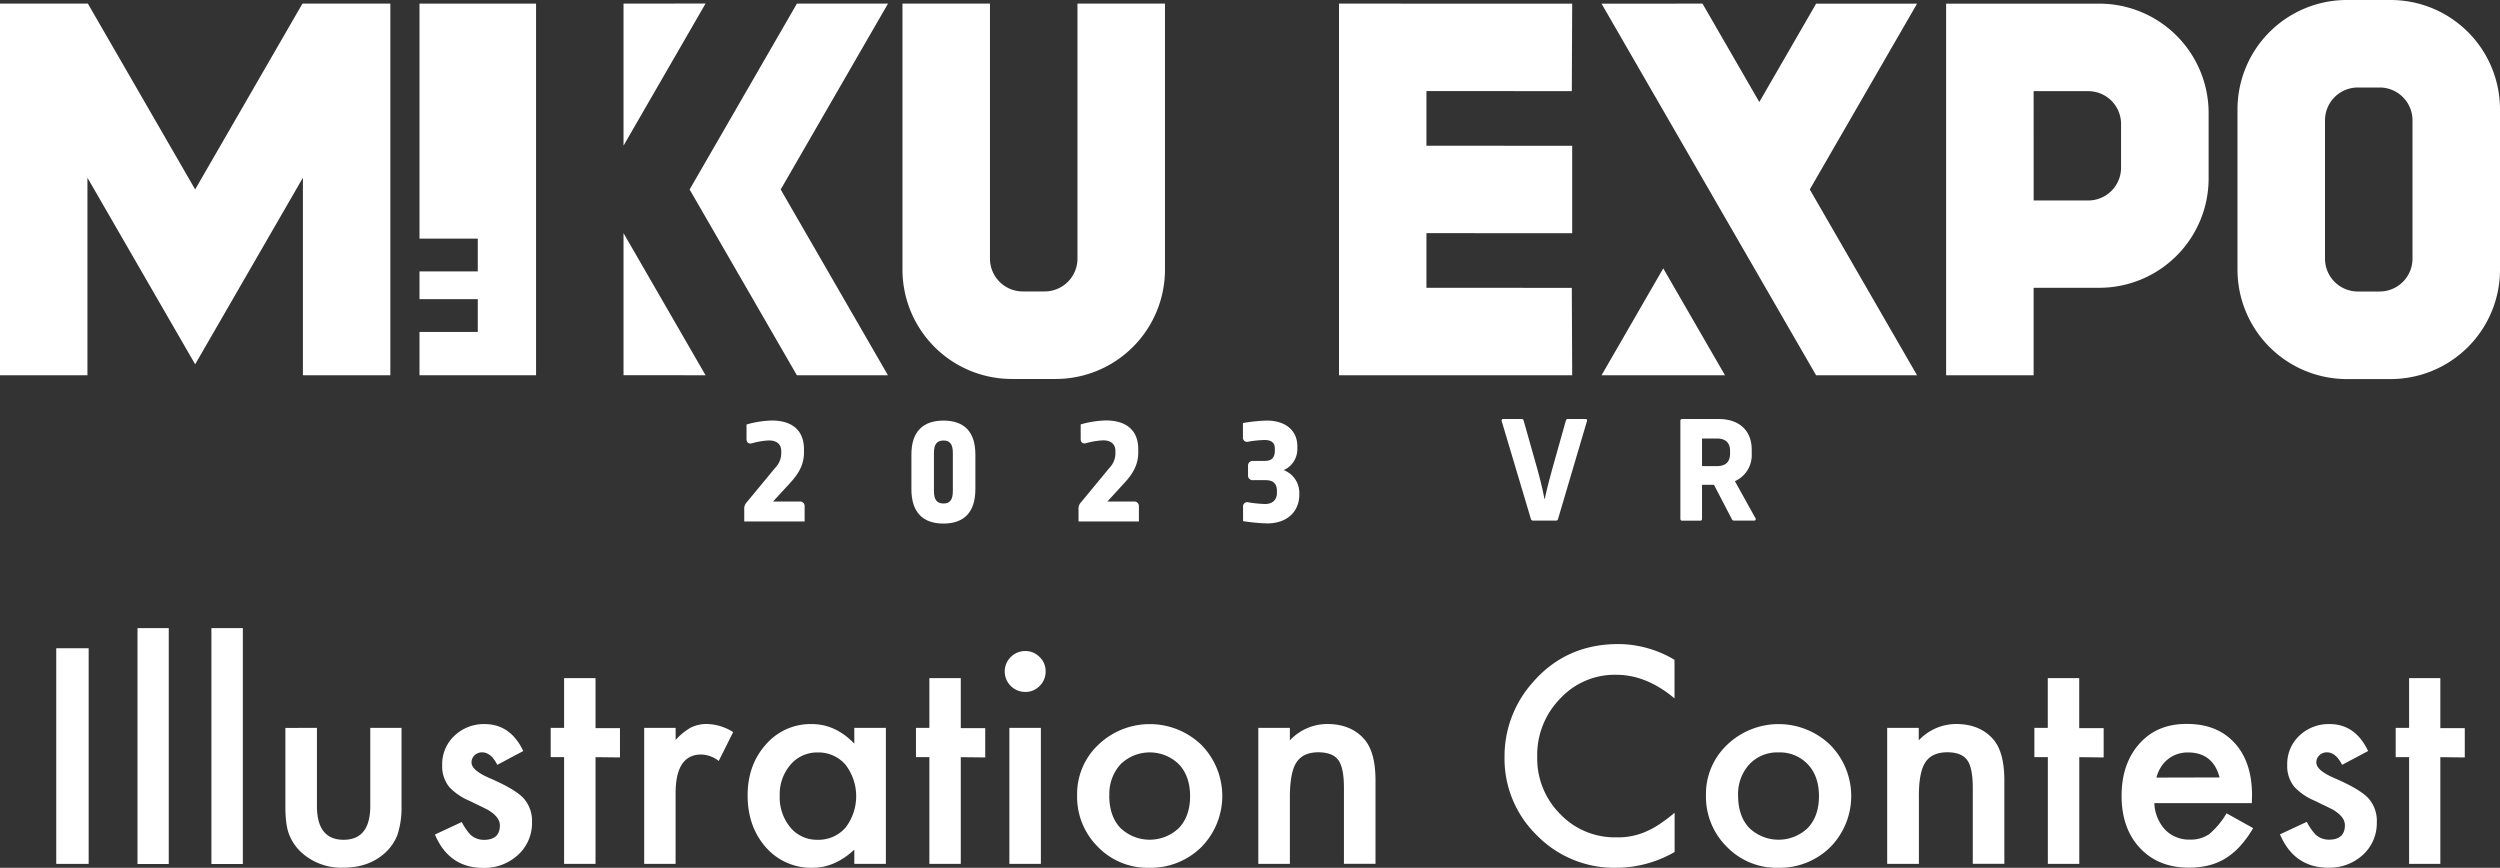
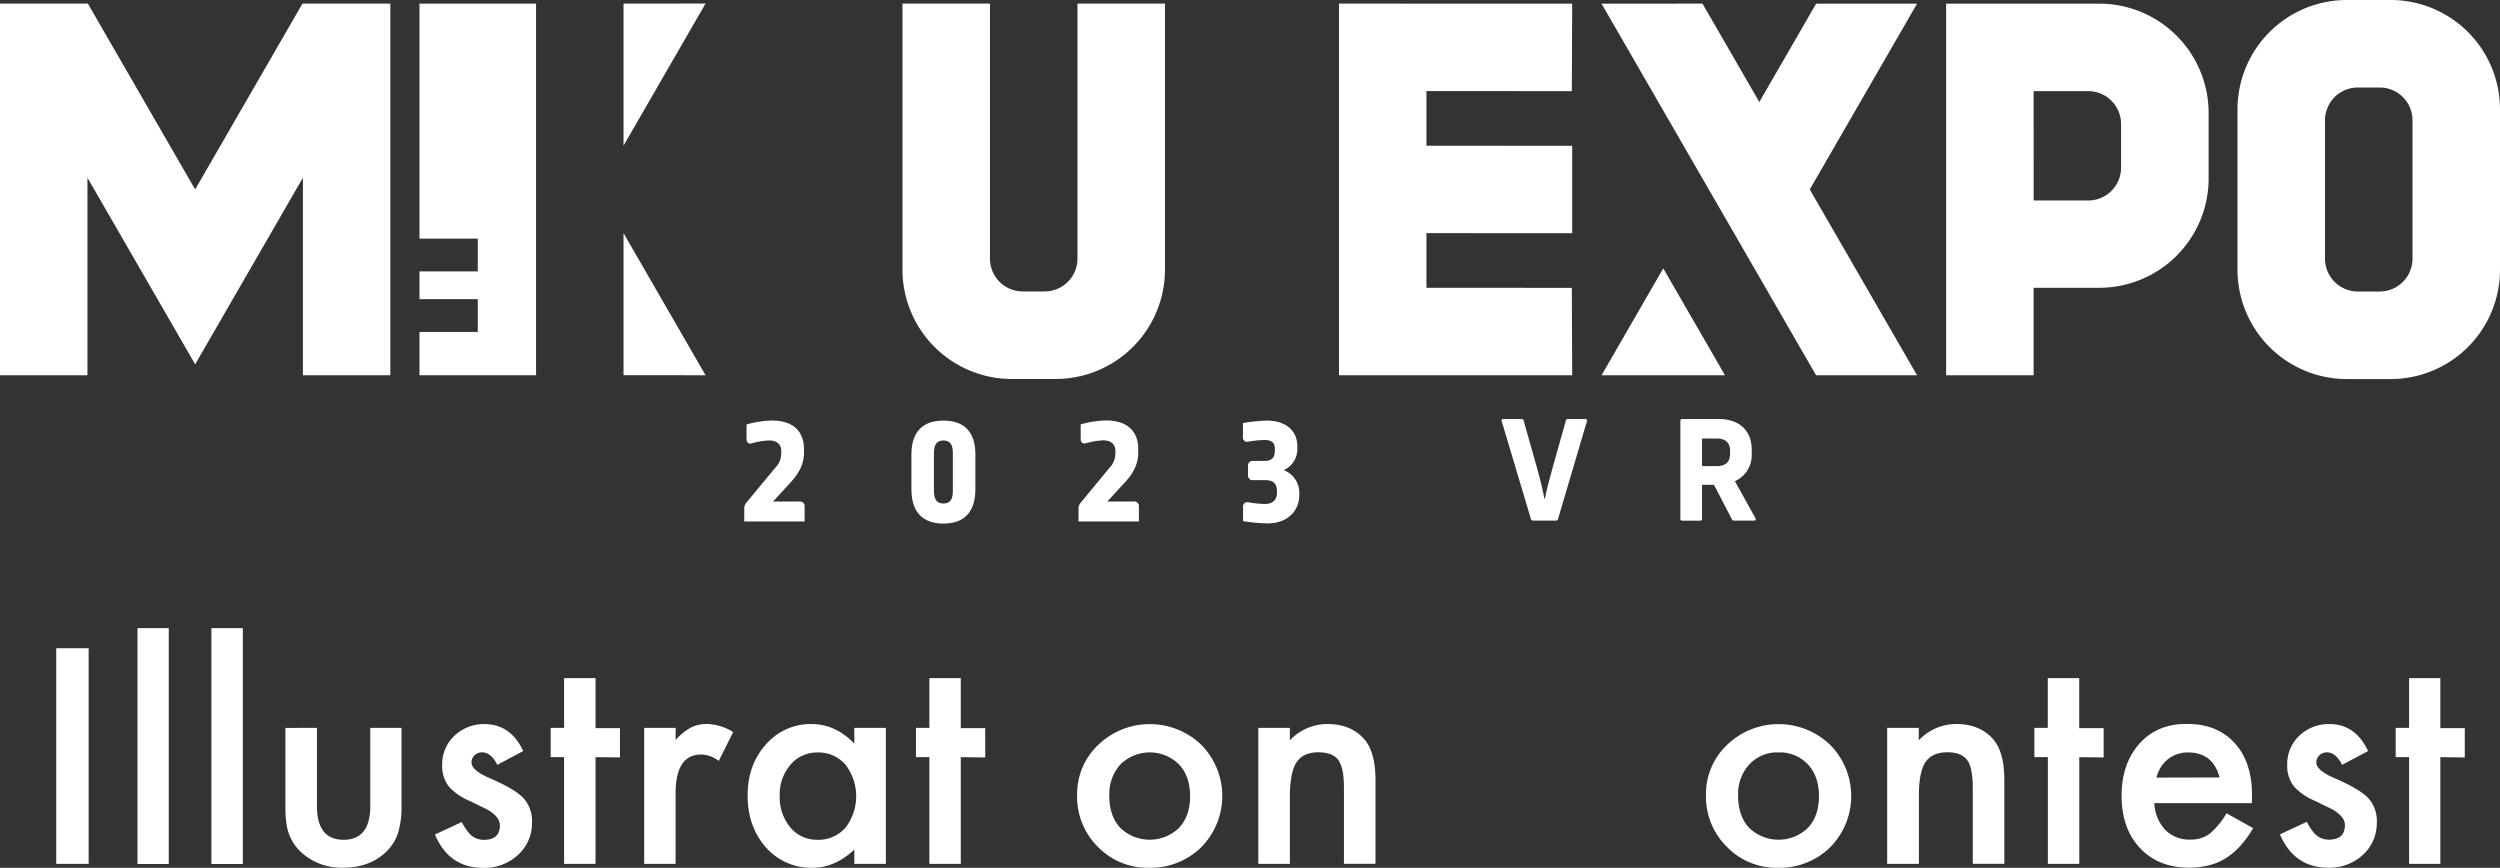
<svg xmlns="http://www.w3.org/2000/svg" viewBox="0 0 800 277.69">
  <rect x="0" y="0" width="800" height="277.69" fill="#333333" stroke="none" />
  <defs>
    <style>.cls-1{fill:#fff;}</style>
  </defs>
  <g id="レイヤー_2" data-name="レイヤー 2">
    <g id="レイヤー_1-2" data-name="レイヤー 1">
      <polygon class="cls-1" points="456.46 29.14 502.98 29.16 503.1 1.17 428.48 1.16 428.48 120.08 503.1 120.09 502.98 92.11 456.46 92.1 456.46 74.61 456.46 74.61 503.1 74.62 503.1 46.65 456.46 46.64 456.46 46.63 456.46 29.14" />
      <polygon class="cls-1" points="62.45 60.62 28.12 1.16 0 1.16 0 120.08 27.98 120.08 27.98 56.87 62.45 116.58 96.93 56.87 96.93 120.08 124.91 120.08 124.91 1.16 96.78 1.16 62.45 60.62" />
      <path class="cls-1" d="M344.79,82.77a10.5,10.5,0,0,1-10.5,10.49h-7a10.5,10.5,0,0,1-10.5-10.49V1.16h-28V86.27a35,35,0,0,0,35,35h14a35,35,0,0,0,35-35V1.16h-28Z" />
      <path class="cls-1" d="M671.76,1.17h-49V120.09h28v-28h21a35,35,0,0,0,35-35v-21A35,35,0,0,0,671.76,1.17Zm-21,28h17.49a10.5,10.5,0,0,1,10.49,10.49v14a10.5,10.5,0,0,1-10.49,10.49H650.77Z" />
      <polygon class="cls-1" points="199.53 1.16 199.53 46.6 225.78 1.13 199.53 1.16" />
      <polygon class="cls-1" points="199.53 120.06 225.78 120.08 199.53 74.61 199.53 120.06" />
      <path class="cls-1" d="M765,0H751a35,35,0,0,0-35,35v51.3a35,35,0,0,0,35,35h14a35,35,0,0,0,35-35V35A35,35,0,0,0,765,0Zm7,38.47V82.79a10.51,10.51,0,0,1-10.49,10.49h-7A10.51,10.51,0,0,1,744,82.79V38.47A10.51,10.51,0,0,1,754.53,28h7A10.51,10.51,0,0,1,772,38.47Z" />
      <polygon class="cls-1" points="134.24 76.36 152.89 76.36 152.89 86.85 134.24 86.85 134.24 95.73 152.89 95.73 152.89 106.22 134.24 106.22 134.24 120.08 171.54 120.08 171.54 1.16 134.24 1.16 134.24 76.36" />
-       <polygon class="cls-1" points="255.01 1.16 220.68 60.64 255 120.08 284.14 120.08 249.82 60.64 284.16 1.16 255.01 1.16" />
      <polygon class="cls-1" points="581.16 1.17 562.98 32.65 544.8 1.16 512.49 1.17 581.15 120.09 613.46 120.09 579.13 60.63 613.46 1.17 581.16 1.17" />
      <polygon class="cls-1" points="512.49 120.09 552 120.09 532.24 85.88 512.49 120.09" />
      <path class="cls-1" d="M489.88,166.05l-9.33-31.26c-.13-.4.05-.71.49-.71h5.86a.63.63,0,0,1,.67.53l4.31,15.24c.84,3.06,1.86,7.06,2.31,9.72h.17c.58-3,1.78-7.33,2.45-9.81l4.26-15.15a.63.63,0,0,1,.67-.53h5.59c.45,0,.62.31.49.71l-9.24,31.26a.63.63,0,0,1-.66.54h-7.33A.67.67,0,0,1,489.88,166.05Z" />
      <path class="cls-1" d="M537.72,166V134.7a.56.56,0,0,1,.62-.62h11.55c7,0,10.66,4,10.66,9.81v1.34a9.11,9.11,0,0,1-5.38,8.75l6.58,11.85c.22.45,0,.76-.45.76h-6.39a.72.72,0,0,1-.71-.45l-5.73-11h-3.82V166a.56.56,0,0,1-.62.62h-5.69A.56.56,0,0,1,537.72,166Zm11.64-16.84c3,0,4.26-1.5,4.26-4v-.89c0-2.44-1.29-3.95-4.26-3.95h-4.71v8.83Z" />
      <path class="cls-1" d="M257.27,143.75v1.05c0,3.27-1.16,6.27-4.58,9.9l-5.32,5.79h8.48a1.47,1.47,0,0,1,1.63,1.63v4.74H238.16v-4a2.84,2.84,0,0,1,.68-2l9.27-11.21A6.59,6.59,0,0,0,250,145v-.64c0-2.16-1.37-3.42-3.95-3.42a23.56,23.56,0,0,0-5.37.9c-1.1.31-1.79-.21-1.79-1.37v-4.63a31.68,31.68,0,0,1,8.16-1.27C253.53,134.59,257.27,137.75,257.27,143.75Z" />
      <path class="cls-1" d="M312.12,145.44v11.1c0,7.32-3.58,11-10.21,11s-10.26-3.63-10.26-11v-11.1c0-7.37,3.73-10.85,10.26-10.85S312.12,138.07,312.12,145.44Zm-13.26-.53v12.21c0,2.84,1,4,3.05,4s3-1.16,3-4V144.91c0-2.84-1-3.95-3-3.95S298.86,142.07,298.86,144.91Z" />
      <path class="cls-1" d="M364.24,143.75v1.05c0,3.27-1.16,6.27-4.58,9.9l-5.31,5.79h8.47a1.47,1.47,0,0,1,1.63,1.63v4.74H345.13v-4a2.8,2.8,0,0,1,.69-2l9.26-11.21a6.6,6.6,0,0,0,1.85-4.68v-.64c0-2.16-1.37-3.42-3.95-3.42a23.38,23.38,0,0,0-5.37.9c-1.11.31-1.79-.21-1.79-1.37v-4.63a31.68,31.68,0,0,1,8.16-1.27C360.5,134.59,364.24,137.75,364.24,143.75Z" />
      <path class="cls-1" d="M415.15,142.8v.85a7.34,7.34,0,0,1-4.37,6.79,7.74,7.74,0,0,1,5,7.26v.58c0,5.32-3.79,9.21-10.27,9.21a57.39,57.39,0,0,1-7.73-.73v-4.53a1.35,1.35,0,0,1,1.73-1.48,37.63,37.63,0,0,0,5.32.53c2.42,0,3.79-1.37,3.79-3.58v-.52c0-2.48-1.21-3.53-3.69-3.53H401a1.47,1.47,0,0,1-1.63-1.63v-2.9a1.49,1.49,0,0,1,1.63-1.63h3.74c2.21,0,3.21-1.05,3.21-3.32v-.63c0-1.84-1.05-2.74-3.32-2.74a35.18,35.18,0,0,0-5.16.53,1.34,1.34,0,0,1-1.73-1.47v-4.48a51,51,0,0,1,7.68-.79C411.41,134.59,415.15,137.8,415.15,142.8Z" />
      <path class="cls-1" d="M28.37,207.44v69H18v-69Z" />
      <path class="cls-1" d="M54,201v75.48H44V201Z" />
      <path class="cls-1" d="M77.71,201v75.48H67.65V201Z" />
      <path class="cls-1" d="M101.42,232.91v25q0,10.82,8.53,10.82t8.54-10.82v-25h10v25.2a28.15,28.15,0,0,1-1.29,9,15.1,15.1,0,0,1-4.34,6.12q-5.1,4.42-13,4.43A19,19,0,0,1,97,273.26a15.25,15.25,0,0,1-4.43-6.12q-1.24-3-1.25-9v-25.2Z" />
      <path class="cls-1" d="M167.44,240.33l-8.31,4.42q-2-4-4.87-4a3.37,3.37,0,0,0-2.37.92,3.07,3.07,0,0,0-1,2.34q0,2.5,5.81,5,8,3.45,10.77,6.35a10.85,10.85,0,0,1,2.77,7.82,13.71,13.71,0,0,1-4.65,10.55,15.82,15.82,0,0,1-10.9,4q-11,0-15.51-10.68l8.58-4a18.43,18.43,0,0,0,2.73,4,6.23,6.23,0,0,0,4.38,1.7q5.09,0,5.09-4.65,0-2.69-3.93-5c-1-.5-2-1-3-1.47s-2-1-3.08-1.48a18.87,18.87,0,0,1-6.17-4.29,10.54,10.54,0,0,1-2.28-7,12.44,12.44,0,0,1,3.89-9.39A13.65,13.65,0,0,1,155,231.7Q163.38,231.7,167.44,240.33Z" />
      <path class="cls-1" d="M190.57,242.29v34.15H180.51V242.29h-4.29v-9.38h4.29V217h10.06v16h7.82v9.38Z" />
      <path class="cls-1" d="M206.14,232.91H216.2v3.89a19.08,19.08,0,0,1,4.91-4,11.35,11.35,0,0,1,5.19-1.12,16.31,16.31,0,0,1,8.31,2.59L230,243.5a9.62,9.62,0,0,0-5.59-2.06q-8.22,0-8.22,12.43v22.57H206.14Z" />
      <path class="cls-1" d="M273.38,232.91h10.1v43.53h-10.1v-4.56q-6.21,5.81-13.36,5.81a19.26,19.26,0,0,1-14.93-6.53q-5.85-6.65-5.85-16.62,0-9.79,5.85-16.31a18.87,18.87,0,0,1,14.66-6.53q7.59,0,13.63,6.26Zm-23.87,21.63a15.14,15.14,0,0,0,3.36,10.19,11,11,0,0,0,8.67,4,11.5,11.5,0,0,0,9-3.85,16.55,16.55,0,0,0,0-20.2,11.38,11.38,0,0,0-8.94-3.89,11.11,11.11,0,0,0-8.66,3.94A14.47,14.47,0,0,0,249.51,254.54Z" />
      <path class="cls-1" d="M307.45,242.29v34.15H297.4V242.29h-4.29v-9.38h4.29V217h10.05v16h7.82v9.38Z" />
-       <path class="cls-1" d="M321.51,214.81a6.56,6.56,0,0,1,6.52-6.48,6.33,6.33,0,0,1,4.65,1.92,6.19,6.19,0,0,1,1.92,4.6,6.33,6.33,0,0,1-1.92,4.65,6.19,6.19,0,0,1-4.6,1.92,6.56,6.56,0,0,1-6.57-6.61Zm11.57,18.1v43.53H323V232.91Z" />
      <path class="cls-1" d="M344.68,254.36a21.61,21.61,0,0,1,6.75-16,23.8,23.8,0,0,1,33,0,23.31,23.31,0,0,1-.05,32.76,23.06,23.06,0,0,1-16.67,6.57,22.13,22.13,0,0,1-16.4-6.71A22.52,22.52,0,0,1,344.68,254.36Zm10.28.18q0,6.53,3.48,10.32a13.54,13.54,0,0,0,18.86.05q3.54-3.8,3.53-10.15t-3.53-10.14a13.36,13.36,0,0,0-18.77,0A14,14,0,0,0,355,254.54Z" />
      <path class="cls-1" d="M402.66,232.91h10.1v4a16.48,16.48,0,0,1,11.89-5.23q7.61,0,11.84,4.78,3.67,4.08,3.67,13.28v26.68h-10.1V252.13q0-6.44-1.79-8.9t-6.35-2.5q-5,0-7.1,3.31t-2.06,11.39v21h-10.1Z" />
-       <path class="cls-1" d="M535.84,211.14v12.34q-9-7.56-18.68-7.55a23.76,23.76,0,0,0-17.92,7.64,25.74,25.74,0,0,0-7.33,18.59,25.12,25.12,0,0,0,7.33,18.32,24.18,24.18,0,0,0,18,7.47,22,22,0,0,0,9.34-1.79,27,27,0,0,0,4.45-2.42,52.77,52.77,0,0,0,4.85-3.66v12.56a37.59,37.59,0,0,1-18.77,5.05,34.61,34.61,0,0,1-25.25-10.33,34.22,34.22,0,0,1-10.41-25.11,35.43,35.43,0,0,1,8.71-23.51q10.72-12.65,27.75-12.64A35.29,35.29,0,0,1,535.84,211.14Z" />
      <path class="cls-1" d="M545.91,254.36a21.61,21.61,0,0,1,6.75-16,23.8,23.8,0,0,1,33,0,23.3,23.3,0,0,1,0,32.76,23.07,23.07,0,0,1-16.67,6.57,22.13,22.13,0,0,1-16.4-6.71A22.53,22.53,0,0,1,545.91,254.36Zm10.28.18q0,6.53,3.49,10.32a13.54,13.54,0,0,0,18.86.05q3.53-3.8,3.53-10.15t-3.53-10.14a12.3,12.3,0,0,0-9.43-3.85,12.16,12.16,0,0,0-9.34,3.85A14,14,0,0,0,556.19,254.54Z" />
      <path class="cls-1" d="M603.9,232.91H614v4a16.46,16.46,0,0,1,11.89-5.23q7.59,0,11.84,4.78,3.66,4.08,3.66,13.28v26.68h-10.1V252.13c0-4.29-.59-7.26-1.79-8.9s-3.27-2.5-6.34-2.5q-5,0-7.11,3.31t-2,11.39v21H603.9Z" />
      <path class="cls-1" d="M665.37,242.29v34.15H655.31V242.29H651v-9.38h4.29V217h10.06v16h7.82v9.38Z" />
      <path class="cls-1" d="M720.58,257H689.39a13.26,13.26,0,0,0,3.48,8.54,10.67,10.67,0,0,0,7.91,3.13,10.31,10.31,0,0,0,6.22-1.79,25.48,25.48,0,0,0,5.49-6.62L721,265a33.31,33.31,0,0,1-4.15,5.74,22.22,22.22,0,0,1-4.69,3.94,19,19,0,0,1-5.41,2.25,26.19,26.19,0,0,1-6.3.72q-9.75,0-15.64-6.26t-5.9-16.71q0-10.32,5.72-16.72t15.28-6.3q9.61,0,15.19,6.12t5.55,16.85Zm-10.32-8.22q-2.1-8-10.15-8a10.47,10.47,0,0,0-3.44.56,9.9,9.9,0,0,0-5.18,4.14,11.64,11.64,0,0,0-1.43,3.35Z" />
      <path class="cls-1" d="M757.79,240.33l-8.32,4.42q-2-4-4.87-4a3.37,3.37,0,0,0-2.37.92,3.07,3.07,0,0,0-1,2.34q0,2.5,5.81,5,8,3.45,10.77,6.35a10.85,10.85,0,0,1,2.77,7.82A13.71,13.71,0,0,1,756,273.67a15.82,15.82,0,0,1-10.9,4q-10.95,0-15.51-10.68l8.58-4a18.43,18.43,0,0,0,2.73,4,6.23,6.23,0,0,0,4.38,1.7q5.09,0,5.09-4.65,0-2.69-3.93-5c-1-.5-2-1-3-1.47s-2-1-3.08-1.48a18.87,18.87,0,0,1-6.17-4.29,10.54,10.54,0,0,1-2.28-7,12.44,12.44,0,0,1,3.89-9.39,13.65,13.65,0,0,1,9.65-3.71Q753.71,231.7,757.79,240.33Z" />
      <path class="cls-1" d="M780.91,242.29v34.15h-10V242.29h-4.29v-9.38h4.29V217h10v16h7.82v9.38Z" />
    </g>
  </g>
</svg>